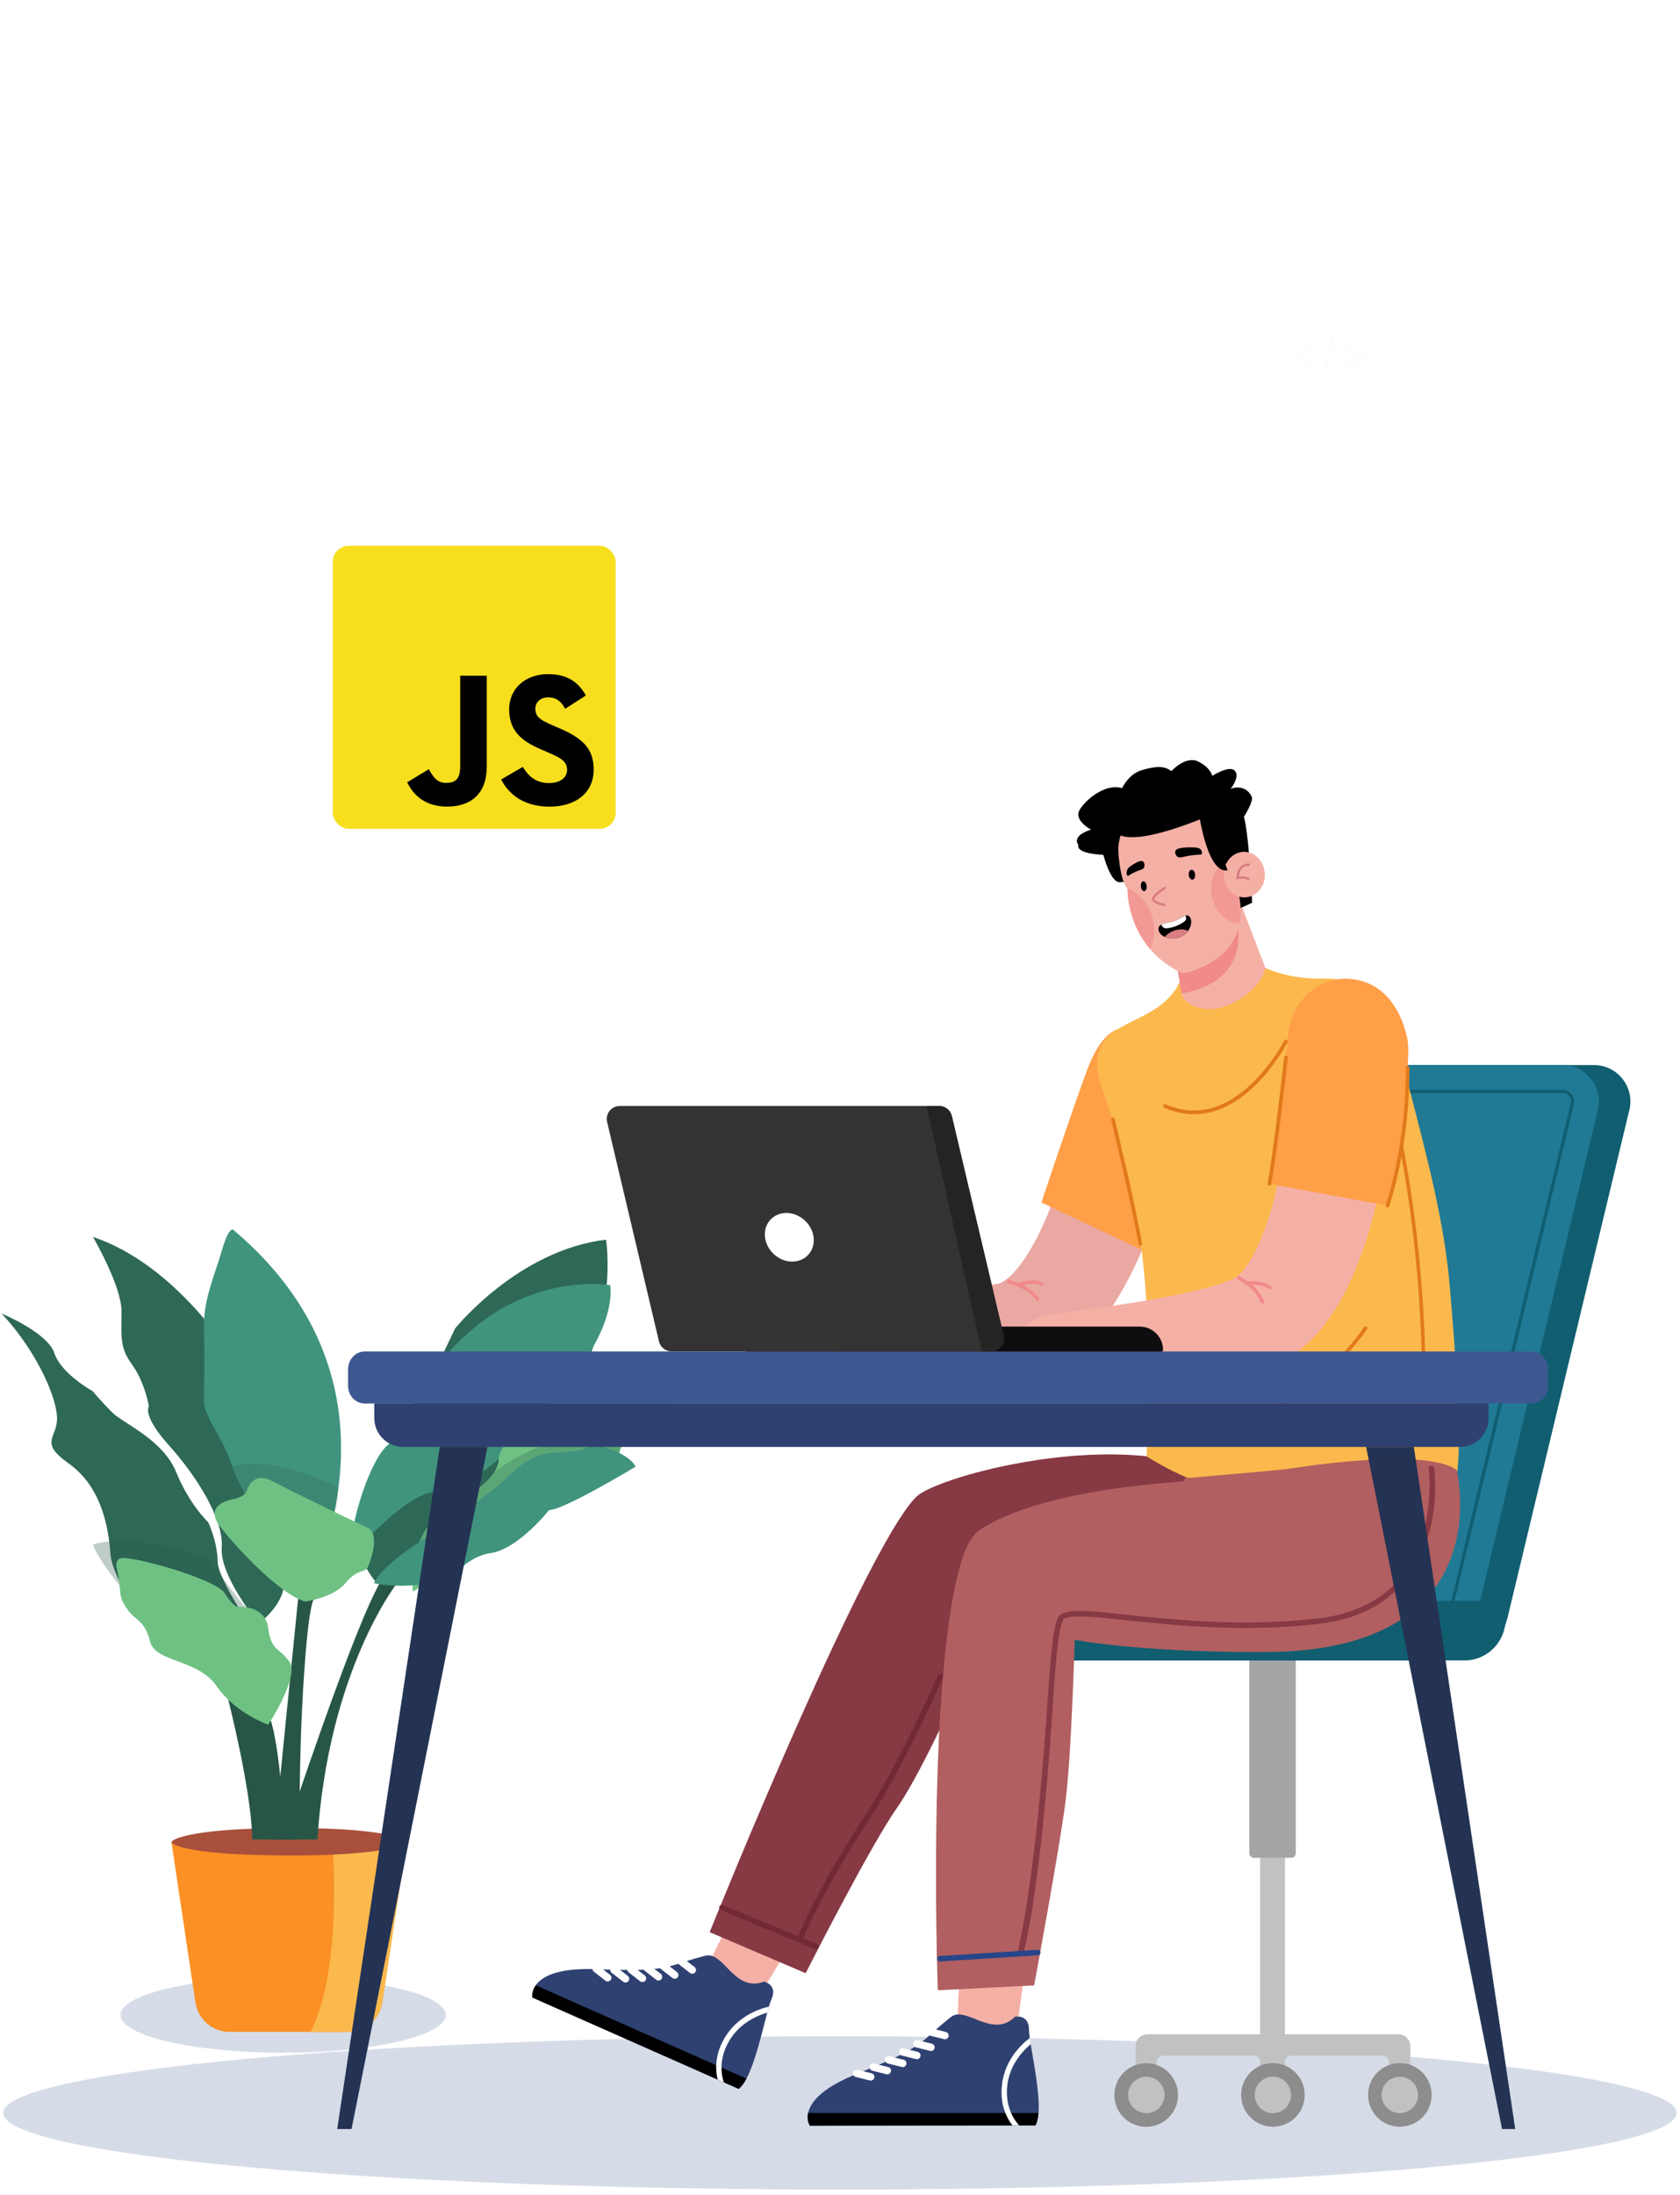
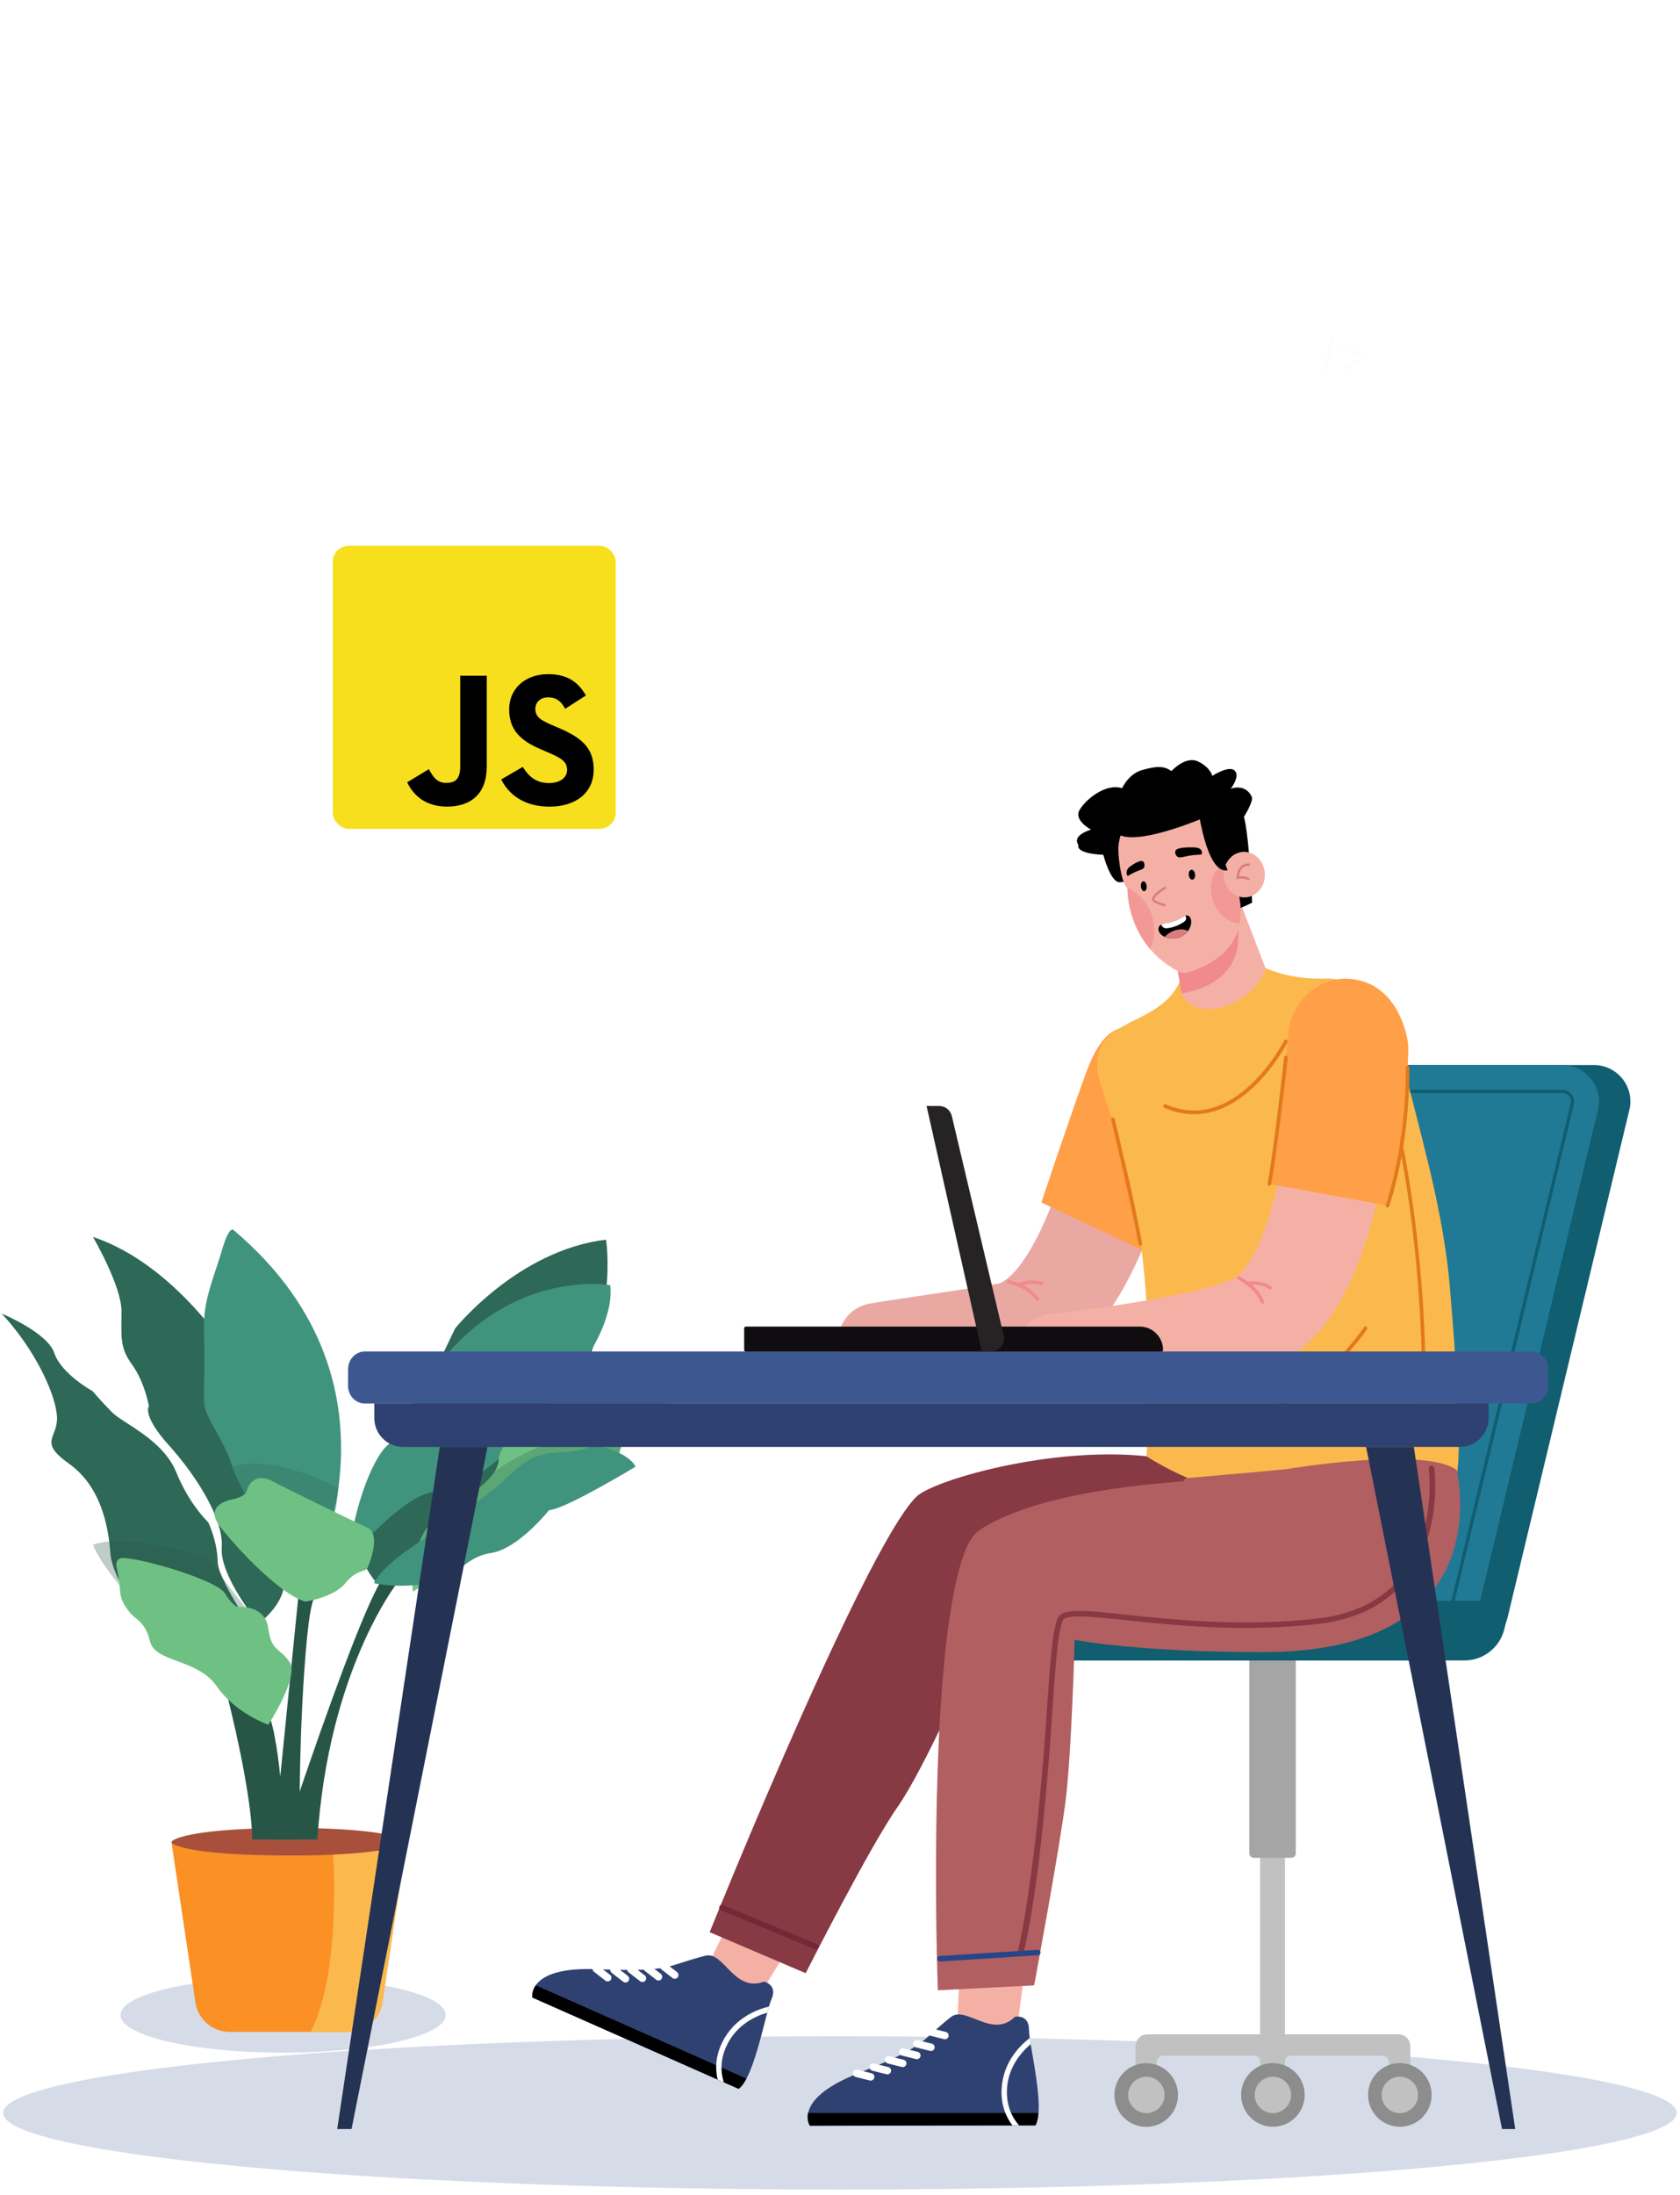
<svg xmlns="http://www.w3.org/2000/svg" id="Layer_1" data-name="Layer 1" viewBox="0 0 392 512">
  <defs>
    <filter id="drop-shadow-10" filterUnits="userSpaceOnUse">
      <feOffset dx="4" dy="4" />
      <feGaussianBlur result="blur" stdDeviation="5" />
      <feFlood flood-color="#121d32" flood-opacity=".59" />
      <feComposite in2="blur" operator="in" />
      <feComposite in="SourceGraphic" />
    </filter>
  </defs>
  <g style="opacity: .24;">
    <path d="M324.71,162.72c-.01-.12-.09-.22-.21-.24l-2-.5c-.31-.93-.77-1.79-1.35-2.58l.74-1.93c.04-.11.01-.24-.08-.31l-1.95-1.63c-.09-.08-.22-.09-.32-.03l-1.77,1.06c-.88-.44-1.81-.73-2.78-.87l-.84-1.88c-.05-.11-.16-.17-.28-.16l-2.53.23c-.12.01-.22.09-.24.21l-.5,2c-.93.31-1.79.77-2.58,1.35l-1.93-.74c-.11-.04-.24-.01-.31.08l-1.63,1.95c-.08.09-.09.22-.03.32l1.06,1.77c-.44.88-.73,1.81-.87,2.78l-.1.04-1.78.8c-.11.05-.18.16-.16.28l.22,2.53s0,0,0,.01c0,.06.03.11.07.15.04.04.08.07.14.08l2,.5c.31.92.76,1.78,1.33,2.56,0,0,.01.01.02.02l-.05.13-.69,1.8c-.04.11,0,.24.08.31l1.95,1.63c.09.08.22.09.32.03l1.77-1.06c.88.44,1.81.73,2.78.87l.84,1.88c.04.1.15.16.25.16h.03l.66-.06,1.87-.17c.12-.01.22-.09.25-.21l.5-2c.93-.31,1.79-.77,2.58-1.35l1.93.74c.11.04.24.01.31-.08l1.63-1.95c.08-.09.09-.22.03-.32l-1.06-1.77c.44-.88.73-1.81.87-2.78l1.88-.84c.11-.05.17-.16.16-.28l-.23-2.53ZM324.68,165.34l-1.99.89v.06c-.15.98-.45,1.93-.9,2.82l-.03.05,1.12,1.87s.01.06,0,.08l-1.63,1.95s-.05.03-.08.02l-2.03-.78-.05.03c-.8.6-1.68,1.06-2.62,1.37l-.05.02-.53,2.11s-.03.05-.06.05l-1.85.17-.68.06s-.06-.02-.07-.04l-.89-1.99h-.06c-.98-.15-1.93-.45-2.82-.9l-.05-.03-1.87,1.12s-.06.01-.08,0l-1.95-1.63s-.03-.05-.02-.08l.72-1.87.06-.15h0s-.03-.06-.03-.06c-.6-.8-1.06-1.68-1.37-2.62l-.02-.05-1.64-.41-.47-.12s-.03-.02-.04-.03c0,0-.01-.02-.01-.03l-.23-2.53s.02-.06.04-.07l1.99-.89v-.06s.01-.03.02-.04c.14-.97.44-1.9.88-2.78l.03-.05-1.12-1.87s-.01-.06,0-.08l1.63-1.95s.05-.03.08-.02l2.04.78.04-.03c.8-.6,1.68-1.06,2.63-1.37l.05-.02.53-2.11s.03-.05.06-.05l2.53-.23s.06.02.07.04l.89,1.99h.06c.98.15,1.93.45,2.82.9l.05.03,1.87-1.12s.06-.01.08,0l1.95,1.63s.03.05.02.08l-.78,2.03.03.05c.6.8,1.06,1.68,1.37,2.62l.02.05,2.11.53s.05.03.05.06l.22,2.53s-.02.06-.04.07Z" style="fill: #fff; stroke: #fff; stroke-miterlimit: 10; stroke-width: .5px;" />
    <path d="M315.88,164.18c-.21-.61-.65-1.11-1.24-1.39-.59-.28-1.24-.32-1.86-.11-.52.18-.94.52-1.22.95-.41.61-.54,1.4-.28,2.15.27.79.91,1.34,1.66,1.55.33.09.68.11,1.03.06.14-.02.27-.06.41-.11h0c.61-.21,1.11-.65,1.39-1.24.28-.59.32-1.25.11-1.86ZM314.27,166.95c-.1.03-.2.06-.3.08-1,.19-2.02-.37-2.36-1.36-.25-.72-.08-1.49.38-2.04.23-.28.54-.49.9-.62.4-.14.83-.15,1.23-.04.13.03.24.08.36.14.5.24.88.67,1.06,1.19.08.23.12.46.12.68,0,.86-.54,1.67-1.4,1.98Z" style="fill: #fff; stroke: #fff; stroke-miterlimit: 10; stroke-width: .5px;" />
    <path d="M319.68,166.64c-.68,2.47-2.83,4.39-5.54,4.63-.05,0-.11,0-.17.01-.14.01-.27.02-.4.02-.22,0-.45-.01-.67-.04-.01,0-.03,0-.04,0-.02,0-.05,0-.07,0,0,0-.02,0-.02,0-.08-.02-.14-.1-.12-.19,0,0,0-.02,0-.02.02-.08.1-.14.19-.13.37.05.75.06,1.13.03.04,0,.09,0,.14-.01,1.52-.14,2.85-.83,3.82-1.86.97-1.03,1.57-2.4,1.62-3.89,0-.24,0-.48-.02-.72-.29-3.28-3.19-5.71-6.47-5.42-1.59.14-3.02.89-4.05,2.11-.56.67-.96,1.44-1.18,2.26-.02.08-.04.15-.06.23-.14.61-.18,1.24-.13,1.88.05.6.2,1.19.43,1.75.02.05.04.1.07.15.17.38.37.74.62,1.08.03.04.04.1.03.15-.01.04-.03.07-.07.09-.08.06-.18.04-.24-.04-.29-.4-.53-.83-.72-1.28-.02-.05-.04-.1-.06-.15-.21-.55-.35-1.12-.4-1.71-.06-.65-.02-1.29.12-1.91.02-.11.05-.21.08-.32.24-.87.66-1.68,1.25-2.39,1.08-1.29,2.6-2.09,4.29-2.24,3.47-.31,6.54,2.26,6.84,5.73.07.77,0,1.51-.2,2.22Z" style="fill: #fff; stroke: #fff; stroke-miterlimit: 10; stroke-width: .5px;" />
  </g>
  <g style="opacity: .24;">
    <g>
      <g>
        <path d="M281.81,166.44h-35.02c-.28,0-.5-.22-.5-.5s.22-.5.5-.5h35.02c.28,0,.5.22.5.5s-.22.5-.5.5Z" style="fill: #fff; stroke-width: 0px;" />
        <path d="M281.81,169.96h-35.02c-.28,0-.5-.22-.5-.5s.22-.5.5-.5h35.02c.28,0,.5.22.5.5s-.22.5-.5.5Z" style="fill: #fff; stroke-width: 0px;" />
        <path d="M272.28,173.48h-25.48c-.28,0-.5-.22-.5-.5s.22-.5.5-.5h25.48c.28,0,.5.22.5.5s-.22.5-.5.5Z" style="fill: #fff; stroke-width: 0px;" />
      </g>
      <path d="M200.45,130h-35.19s-.08,0-.12.02c-.01,0-.02,0-.03,0-.05,0-.09.02-.12.05-.04.02-.08.05-.11.09-.03.03-.06.08-.08.12-.03.07-.04.14-.04.21v15.51c0,.07.01.14.04.21.06.13.18.23.31.26.05.02.1.03.15.03h35.19c.28,0,.5-.22.5-.5v-15.51c0-.28-.22-.5-.5-.5ZM165.76,145.51v-14.51h34.19v14.51h-34.19Z" style="fill: #fff; stroke-width: 0px;" />
      <g>
        <path d="M200.28,146.51c-.07,0-.14-.01-.2-.04l-35.02-15.52c-.25-.11-.37-.41-.25-.66.11-.25.41-.37.66-.25l35.02,15.52c.25.11.37.41.25.66-.08.19-.27.3-.46.3Z" style="fill: #fff; stroke-width: 0px;" />
        <path d="M165.26,146.51c-.19,0-.38-.11-.46-.3-.11-.25,0-.55.25-.66l35.02-15.52c.25-.11.55,0,.66.25.11.25,0,.55-.25.66l-35.02,15.52c-.07.03-.13.04-.2.04Z" style="fill: #fff; stroke-width: 0px;" />
      </g>
      <g>
        <path d="M200.23,154.96h-35.02c-.28,0-.5-.22-.5-.5s.22-.5.5-.5h35.02c.28,0,.5.22.5.5s-.22.5-.5.5Z" style="fill: #fff; stroke-width: 0px;" />
        <path d="M200.23,158.49h-35.02c-.28,0-.5-.22-.5-.5s.22-.5.5-.5h35.02c.28,0,.5.22.5.5s-.22.5-.5.5Z" style="fill: #fff; stroke-width: 0px;" />
        <path d="M200.23,162.01h-35.02c-.28,0-.5-.22-.5-.5s.22-.5.5-.5h35.02c.28,0,.5.22.5.5s-.22.5-.5.5Z" style="fill: #fff; stroke-width: 0px;" />
        <path d="M200.32,165.55h-35.02c-.28,0-.5-.22-.5-.5s.22-.5.5-.5h35.02c.28,0,.5.22.5.5s-.22.5-.5.5Z" style="fill: #fff; stroke-width: 0px;" />
        <path d="M190.7,169.08h-25.39c-.28,0-.5-.22-.5-.5s.22-.5.5-.5h25.39c.28,0,.5.22.5.5s-.22.5-.5.5Z" style="fill: #fff; stroke-width: 0px;" />
      </g>
      <path d="M239.4,130h-32.84s-.06,0-.09,0c-.05,0-.1.02-.15.06-.02,0-.04.03-.06.05t0,0s-.07.07-.09.11c-.02.03-.04.06-.04.09-.02.04-.03.09-.03.14v43.93c0,.15.06.29.19.38.03.02.06.04.1.05.02,0,.04.02.07.02.04.02.07.02.11.02h32.84c.26,0,.47-.21.47-.46v-43.94c0-.26-.21-.46-.47-.46ZM207.02,173.93v-43h31.91v43h-31.91Z" style="fill: #fff; stroke-width: 0px;" />
      <g>
        <path d="M239.24,174.86c-.14,0-.28-.06-.38-.19l-32.68-43.93c-.15-.21-.11-.5.1-.65.21-.15.5-.11.65.1l32.68,43.93c.15.21.11.5-.1.65-.08.06-.18.09-.28.09Z" style="fill: #fff; stroke-width: 0px;" />
        <path d="M206.56,174.86c-.1,0-.19-.03-.28-.09-.21-.15-.25-.45-.1-.65l32.68-43.93c.15-.21.45-.25.65-.1.21.15.25.45.1.65l-32.68,43.93c-.09.12-.23.19-.37.19Z" style="fill: #fff; stroke-width: 0px;" />
      </g>
      <path d="M281.9,144.78h-35.19c-.2,0-.38.11-.46.3-.03.06-.05.13-.05.2v15.52c0,.07.02.14.05.2.08.19.26.3.46.3h35.19c.28,0,.5-.23.5-.5v-15.52c0-.27-.22-.5-.5-.5ZM247.2,160.3v-14.52h34.2v14.52h-34.2Z" style="fill: #fff; stroke-width: 0px;" />
      <g>
        <path d="M281.72,161.3c-.07,0-.14-.01-.2-.04l-35.02-15.52c-.25-.11-.37-.41-.25-.66.11-.25.41-.37.66-.25l35.02,15.52c.25.11.37.41.25.66-.08.19-.27.3-.46.3Z" style="fill: #fff; stroke-width: 0px;" />
        <path d="M246.71,161.3c-.19,0-.37-.11-.46-.3-.11-.25,0-.55.25-.66l35.02-15.52c.25-.11.55,0,.66.25.11.25,0,.55-.25.66l-35.02,15.52c-.07.03-.13.04-.2.04Z" style="fill: #fff; stroke-width: 0px;" />
      </g>
      <path d="M293.79,118.06v.74h1v-.74h-1ZM293.79,111.09v.74h1v-.74h-1ZM293.79,104.11v.74h1v-.74h-1ZM293.79,132.7v44.39c0,3.5-2.84,6.34-6.34,6.34h-124.43c-3.5,0-6.34-2.84-6.34-6.34v-78.1c0-3.5,2.84-6.34,6.34-6.34h99.62v-1h-99.62c-4.05,0-7.34,3.29-7.34,7.34v78.1c0,4.05,3.29,7.34,7.34,7.34h124.43c4.05,0,7.34-3.29,7.34-7.34v-44.39h-1ZM293.79,99.46v.74h1v-.74h-1ZM293.79,101.79v.74h1v-.74h-1ZM293.79,108.76v.74h1v-.74h-1ZM293.79,115.74v.74h1v-.74h-1Z" style="fill: #fff; stroke-width: 0px;" />
      <path d="M283.8,108.76h-1.35c.25.22.47.47.66.74h1.2c-.15-.26-.31-.51-.51-.74ZM276.74,106.44l-.02.74h5.28c-.55-.34-1.16-.59-1.81-.74h-3.45ZM283.8,108.76h-1.35c.25.22.47.47.66.74h1.2c-.15-.26-.31-.51-.51-.74ZM276.74,106.44l-.02.74h5.28c-.55-.34-1.16-.59-1.81-.74h-3.45ZM282.35,118.06v.18c.08-.06.15-.11.23-.18h-.23ZM283.8,108.76h-1.35c.25.22.47.47.66.74h1.2c-.15-.26-.31-.51-.51-.74ZM276.74,106.44l-.02.74h5.28c-.55-.34-1.16-.59-1.81-.74h-3.45ZM170.92,106.26c-3.61,0-6.55,2.94-6.55,6.55s2.94,6.56,6.55,6.56h91.72v-1h-91.72c-3.06,0-5.55-2.5-5.55-5.56s2.49-5.55,5.55-5.55h91.72v-1h-91.72ZM284.98,111.09h-1.04c.09.24.15.49.19.74h1.01c-.03-.25-.09-.5-.16-.74ZM283.38,115.74c-.16.26-.34.51-.56.74h1.28c.12-.18.23-.36.33-.54v-.02s0-.18,0-.18h-1.06ZM283.8,108.76h-1.35c.25.22.47.47.66.74h1.2c-.15-.26-.31-.51-.51-.74ZM276.74,106.44l-.02.74h5.28c-.55-.34-1.16-.59-1.81-.74h-3.45Z" style="fill: #fff; stroke-width: 0px;" />
    </g>
    <g>
      <polygon points="274.19 125.77 268.08 125.77 268.1 125.03 274.21 125.03 274.19 125.77" style="fill: #fff; stroke-width: 0px;" />
      <g>
        <polygon points="298.56 88.47 268.32 88.47 268.33 87.74 298.58 87.74 298.56 88.47" style="fill: #fff; stroke-width: 0px;" />
        <polygon points="286.19 90.65 268.85 90.65 268.87 89.91 286.21 89.91 286.19 90.65" style="fill: #fff; stroke-width: 0px;" />
        <g>
          <polygon points="272.74 95.55 268.47 95.55 268.49 94.82 272.76 94.82 272.74 95.55" style="fill: #fff; stroke-width: 0px;" />
          <polygon points="285.6 95.55 274.38 95.55 274.4 94.82 285.62 94.82 285.6 95.55" style="fill: #fff; stroke-width: 0px;" />
        </g>
        <g>
          <polygon points="277.33 97.88 272.89 97.88 272.91 97.14 277.35 97.14 277.33 97.88" style="fill: #fff; stroke-width: 0px;" />
          <polygon points="282.57 97.88 278.26 97.88 278.27 97.14 282.59 97.14 282.57 97.88" style="fill: #fff; stroke-width: 0px;" />
          <polygon points="292.58 97.88 284.87 97.88 284.89 97.14 292.6 97.14 292.58 97.88" style="fill: #fff; stroke-width: 0px;" />
        </g>
        <g>
          <polygon points="280.67 100.2 276.9 100.2 276.92 99.47 280.69 99.47 280.67 100.2" style="fill: #fff; stroke-width: 0px;" />
          <polygon points="285.11 100.2 281.59 100.2 281.61 99.47 285.13 99.47 285.11 100.2" style="fill: #fff; stroke-width: 0px;" />
          <polygon points="297.61 99.46 297.59 100.2 286.49 100.2 286.5 99.46 297.61 99.46" style="fill: #fff; stroke-width: 0px;" />
          <polygon points="317.91 100.2 300.95 100.2 300.97 99.47 317.93 99.47 317.91 100.2" style="fill: #fff; stroke-width: 0px;" />
        </g>
        <g>
          <polygon points="279.71 102.53 276.84 102.53 276.86 101.79 279.73 101.79 279.71 102.53" style="fill: #fff; stroke-width: 0px;" />
          <polygon points="285.8 102.53 281.49 102.53 281.51 101.79 285.82 101.79 285.8 102.53" style="fill: #fff; stroke-width: 0px;" />
          <polygon points="302.32 101.79 302.3 102.53 286.59 102.53 286.61 101.79 302.32 101.79" style="fill: #fff; stroke-width: 0px;" />
        </g>
        <polygon points="303.85 104.11 303.84 104.85 283.02 104.85 283.04 104.11 303.85 104.11" style="fill: #fff; stroke-width: 0px;" />
        <polygon points="282.98 106.44 282.96 107.18 276.72 107.18 276.74 106.44 282.98 106.44" style="fill: #fff; stroke-width: 0px;" />
        <g>
          <polygon points="279.26 109.5 276.66 109.5 276.68 108.76 279.28 108.76 279.26 109.5" style="fill: #fff; stroke-width: 0px;" />
          <polygon points="285.6 108.76 285.58 109.5 281.52 109.5 281.54 108.76 285.6 108.76" style="fill: #fff; stroke-width: 0px;" />
          <polygon points="306.5 108.76 306.48 109.5 288.3 109.5 288.32 108.76 306.5 108.76" style="fill: #fff; stroke-width: 0px;" />
        </g>
        <polygon points="305.02 111.09 305 111.83 281.67 111.83 281.69 111.09 305.02 111.09" style="fill: #fff; stroke-width: 0px;" />
        <polygon points="282.07 114.15 276.54 114.15 276.56 113.41 282.09 113.41 282.07 114.15" style="fill: #fff; stroke-width: 0px;" />
        <g>
          <polygon points="280.8 116.48 276.49 116.48 276.5 115.74 280.82 115.74 280.8 116.48" style="fill: #fff; stroke-width: 0px;" />
          <polygon points="284.44 115.74 284.44 115.92 284.43 115.94 284.42 116.48 282.01 116.48 282.03 115.74 284.44 115.74" style="fill: #fff; stroke-width: 0px;" />
          <polygon points="298.11 115.74 298.09 116.48 286.83 116.48 286.85 115.74 298.11 115.74" style="fill: #fff; stroke-width: 0px;" />
        </g>
        <g>
          <polygon points="288.8 118.06 288.78 118.8 282.33 118.8 282.35 118.24 282.35 118.06 288.8 118.06" style="fill: #fff; stroke-width: 0px;" />
          <polygon points="317.2 118.06 317.18 118.8 291.42 118.8 291.44 118.06 317.2 118.06" style="fill: #fff; stroke-width: 0px;" />
        </g>
        <g>
          <polygon points="278.08 121.13 268.28 121.13 268.3 120.39 278.1 120.39 278.08 121.13" style="fill: #fff; stroke-width: 0px;" />
          <polygon points="291.11 121.13 282.27 121.13 282.29 120.39 291.13 120.39 291.11 121.13" style="fill: #fff; stroke-width: 0px;" />
        </g>
        <polygon points="283.04 123.45 276.31 123.45 276.33 122.71 283.06 122.71 283.04 123.45" style="fill: #fff; stroke-width: 0px;" />
        <polygon points="278.59 125.78 272.86 125.78 272.87 125.04 278.61 125.04 278.59 125.78" style="fill: #fff; stroke-width: 0px;" />
      </g>
      <g>
-         <path d="M307.61,85.69l-4.97-2.34v-.02s4.36-2.34,4.36-2.34l-.11-.83-5.17,2.86.08.64,5.91,2.86-.1-.83Z" style="fill: #eef5fb; stroke-width: 0px;" />
        <path d="M310.76,78.34l-2.21,8.65h.8l2.23-8.65h-.82Z" style="fill: #eef5fb; stroke-width: 0px;" />
        <path d="M318.47,83.01l-5.9-2.85.1.83,5.01,2.34v.02l-4.4,2.34.11.83,5.17-2.85-.09-.66Z" style="fill: #eef5fb; stroke-width: 0px;" />
      </g>
      <path d="M261.64,92.65v14.61h1v-14.61h-1ZM261.64,92.65v14.61h1v-14.61h-1ZM261.64,92.65v25.72h1v-25.72h-1ZM261.64,92.65v25.72h1v-25.72h-1ZM321.81,72.03h-55.04c-2.83,0-5.13,2.31-5.13,5.14v51.4c0,2.83,2.3,5.13,5.13,5.13h55.04c2.83,0,5.13-2.3,5.13-5.13v-51.4c0-2.83-2.3-5.14-5.13-5.14ZM325.94,128.57c0,2.28-1.85,4.13-4.13,4.13h-55.04c-2.28,0-4.13-1.85-4.13-4.13v-51.4c0-2.28,1.85-4.14,4.13-4.14h55.04c2.28,0,4.13,1.86,4.13,4.14v51.4ZM261.64,92.65v25.72h1v-25.72h-1ZM261.64,92.65v14.61h1v-14.61h-1ZM261.64,92.65v14.61h1v-14.61h-1ZM261.64,92.65v14.61h1v-14.61h-1Z" style="fill: #fff; stroke-width: 0px;" />
    </g>
  </g>
  <g style="opacity: .31;">
    <ellipse cx="195.99" cy="492.81" rx="195.25" ry="17.88" style="fill: #7a8db0; stroke-width: 0px;" />
  </g>
  <g style="opacity: .31;">
    <ellipse cx="66.06" cy="469.97" rx="37.94" ry="8.79" style="fill: #7a8db0; stroke-width: 0px;" />
  </g>
  <g>
    <g>
      <path d="M94.81,429.68l-5.59,37.37c-.59,3.94-3.97,6.86-7.96,6.86h-27.7c-3.99,0-7.37-2.92-7.96-6.86l-5.59-37.37h54.79Z" style="fill: #fb9024; stroke-width: 0px;" />
      <path d="M94.81,429.68l-5.59,37.37c-.59,3.94-3.97,6.86-7.96,6.86h-8.79c7.52-14.47,5.14-43.67,5.14-43.67,0,0-.03-.19,0-.55h17.21Z" style="fill: #fbb94d; stroke-width: 0px;" />
      <path d="M94.81,429.68c0,.62-5.24,2.87-24.3,3.09h-.11c-.26,0-.53,0-.8,0h-.02c-.56,0-1.12,0-1.7,0h-.93c-.87,0-1.72,0-2.54-.02-.32,0-.63,0-.93-.02-19.33-.26-23.46-2.47-23.46-3.08s4.21-2.95,23.33-3.25c.3,0,.61,0,.93-.02.86,0,1.76-.02,2.68-.02h.93c.58,0,1.14,0,1.7,0h.08c.27,0,.53,0,.79,0h.06c19.87.23,24.3,2.64,24.3,3.26Z" style="fill: #a8503b; stroke-width: 0px;" />
    </g>
    <g>
      <path d="M64.98,429.04h-6.12c-.16-11.37-5.6-32.6-5.6-32.6l6.02-1.47c.32.25.7,1.49,1.13,3.38,1.32,5.9,2.98,18.1,3.99,25.98.24,1.85.44,3.46.59,4.7Z" style="fill: #275647; stroke-width: 0px;" />
      <path d="M.39,306.37s10.7,4.41,12.29,9.23c1.59,4.82,8.93,8.87,8.93,8.87,0,0,2.03,2.41,4.55,4.95,2.52,2.54,11.85,6.31,14.95,13.94,3.1,7.63,7.47,11.68,7.47,11.68,0,0,2.13,4.32,2.22,9.3.1,4.97,12.78,22.5,12.78,22.5l-28.81-7.45s-8.54-10.61-9.01-17.05c-.47-6.44-2.21-15.65-9.69-20.98-7.48-5.32-2.25-5.89-2.8-11.37-.55-5.48-5.4-15.59-12.87-23.6Z" style="fill: #2e6857; stroke-width: 0px;" />
      <g style="opacity: .3;">
        <path d="M60.37,378.68s-6.86-8.01-11.37-14.96c0,0-18.13-6.53-27.29-3.46,0,0,.7,3.35,9.36,13.3l29.31,5.13Z" style="fill: #275647; stroke-width: 0px;" />
      </g>
      <path d="M21.7,288.51s6.65,11.4,6.65,17.31-.49,8.4,2.46,12.45c2.96,4.05,3.94,9.71,3.94,9.71,0,0-1.72,2.04,4.68,9.14,6.4,7.11,12.81,17.21,12.31,23.86-.49,6.65,8.62,17.69,8.62,17.69,0,0,5.91-4.34,5.91-9.41s-11.82-52.45-11.82-52.45c0,0-13.05-21.73-32.75-28.31Z" style="fill: #2e6857; stroke-width: 0px;" />
      <path d="M87.91,369.24s-4.91-5.44-3.89-10.41c1.02-4.97,22.17-48.98,22.17-48.98,0,0,14.59-18.25,35.22-20.72,0,0,3.3,20.47-10.11,38.12-13.4,17.65-43.39,41.99-43.39,41.99h0Z" style="fill: #2e6857; stroke-width: 0px;" />
      <path d="M81.55,363.53s12.07-14.61,19.7-15.6c7.63-.99,13.55-5.91,18.47-10.84,4.93-4.93,6.65-3.45,8.13-5.66,1.48-2.22,5.91-10.87,8.87-14.79,2.96-3.93,6.4-11.36,5.66-16.88,0,0-29.31-5.27-47.04,29.7,0,0-.99,4.19-4.93,7.63-3.94,3.45-8.62,17.15-8.87,26.43Z" style="fill: #40947e; stroke-width: 0px;" />
      <path d="M71.45,371.21s26.84-47.4-16.99-84.35c0,0-.99-1.14-2.71,4.85-1.72,5.99-4.4,11.46-4.17,18.58.23,7.11.02,12.04,0,16.23-.02,4.19,4.52,8.64,6.63,15.57,2.11,6.93,17.24,29.13,17.24,29.13Z" style="fill: #40947e; stroke-width: 0px;" />
      <g style="opacity: .3;">
        <path d="M71.45,371.21s6.92-12.85,7.51-24.19c0,0-15.1-8.11-24.75-4.94,0,0,1.27,5.87,17.24,29.13Z" style="fill: #2e6857; stroke-width: 0px;" />
      </g>
      <path d="M69.73,371.21l3.64,1.52c-.56.63-1.49,4.02-2.41,17.57-.69,10.11-.95,19.95-1.03,27.57-.05,4.74-.03,8.62,0,11.18h-6.01l.47-4.7,1-9.96,4.34-43.17Z" style="fill: #275647; stroke-width: 0px;" />
      <path d="M73.92,372.95l-.54-.23c.34-.38.54.23.54.23Z" style="fill: #959595; stroke-width: 0px;" />
      <path d="M71.21,373.55s6.65-.93,9.36-4.28c2.71-3.35,4.68-2.53,5.17-3.56.49-1.02,3.2-7.92,0-9.4-3.2-1.48-17.49-8.37-22.16-10.84-4.68-2.46-5.91,1.97-5.91,1.97,0,0,0,1.58-3.45,2.27-3.45.69-5.42,2.66-3.2,5.86,2.22,3.2,13.55,16.01,20.19,17.98Z" style="fill: #6fc183; stroke-width: 0px;" />
      <path d="M92.63,369.27s-16.03,20.38-18.57,59.77h-7.9c.02-.06.04-.13.06-.19h0c.81-2.45,2.11-6.33,3.7-10.98,5.64-16.55,14.95-42.88,19.26-49.6l3.45,1Z" style="fill: #275647; stroke-width: 0px;" />
      <path d="M62.85,429.04c-.29-14.31-5.33-29.94-5.33-29.94l2.88-.75,1.5-.39c1.8,3.36,2.86,9.95,3.49,16.41.55,5.67.76,11.24.84,14.47h0c0,.07,0,.13,0,.19h-3.38Z" style="fill: #275647; stroke-width: 0px;" />
      <path d="M96.33,371.21s-1.23-12.65,6.16-17.71c7.39-5.07,13.74-8.59,13.89-13.23.15-4.64,12.46-13.75,12.46-13.75,0,0,5.42-1.21,8.13-4.3,2.71-3.09,4.19-2.63,9.11-3.35,4.93-.72,13.05-4.39,18.22-3.29,0,0-.99,7.28-11.57,13.42-10.59,6.14-6.16,11.12-11.33,14.3-5.17,3.17-45.07,27.92-45.07,27.92Z" style="fill: #6fc183; stroke-width: 0px;" />
      <path d="M87.28,369.27s.92-3.1,9.3-8.77c8.37-5.66,17.49-12.07,20.19-14.53,2.71-2.46,6.16-6.65,12.07-7.14,5.91-.49,7.14-.49,8.62-1.48,1.48-.99,9.36,1.58,10.84,4.73,0,0-16.5,9.99-20.19,10.14,0,0-7.14,9.02-13.55,10-6.4.99-7.39,5.72-14.53,7.04-7.14,1.33-12.75,0-12.75,0Z" style="fill: #40947e; stroke-width: 0px;" />
      <g style="opacity: .3;">
        <path d="M144.49,338.88c-2.78-1.4-6.13-2.14-7.04-1.54-1.48.99-2.71.99-8.62,1.48-5.91.49-9.36,4.68-12.07,7.14-2.57,2.34-10.9,8.22-18.89,13.65,0,0,.61-2.25,3.12-4.89,1.03-1.08,2.8-2.12,4.54-3.29.49-.33,7.77-4.96,9.83-8.15,0,0,13.03-10.47,31.79-9.85,0,0-2.51,2.93-2.67,5.45Z" style="fill: #2e6857; stroke-width: 0px;" />
      </g>
      <path d="M61.9,397.96l-4.38,1.14s1.66,5.9,1.75,6.26c0,0,2.87-.99,4.71-.85,0,0-1.1-5.11-2.08-6.55Z" style="fill: #275647; stroke-width: 0px;" />
      <path d="M62.59,402.28s7.39-11.29,4.93-14.72c-2.46-3.43-4.19-2.37-4.93-7.82-.74-5.45-6.9-4.96-6.9-4.96,0,0-.99.36-3.2-3.14-2.22-3.51-23.15-9.26-24.63-8.11-1.48,1.15-.25,2.43,0,5.73.25,3.3.25,3.79,1.97,6.25,1.72,2.46,3.94,2.31,5.17,7.31,1.23,5,11.08,4.02,15.52,10.42,4.43,6.4,12.07,9.03,12.07,9.03Z" style="fill: #6fc183; stroke-width: 0px;" />
    </g>
  </g>
  <g>
    <g>
      <g>
        <path d="M329.08,477.28v6.88h-4.98v-3.11c0-.88-.71-1.59-1.59-1.59h-21.35c-.74,0-1.33.6-1.33,1.33v3.36h-5.8v-3.36c0-.74-.6-1.33-1.33-1.33h-21.19c-.88,0-1.59.71-1.59,1.59v3.11h-4.98v-6.88c0-1.55,1.25-2.8,2.8-2.8h26.29v-98.51h5.8v98.51h26.46c1.55,0,2.8,1.25,2.8,2.8Z" style="fill: #c1c1c1; stroke-width: 0px;" />
        <path d="M301.29,433.3h-8.73c-.58,0-1.05-.47-1.05-1.05v-54.46h10.84v54.46c0,.58-.47,1.05-1.05,1.05Z" style="fill: #a5a5a5; stroke-width: 0px;" />
        <g>
          <circle cx="267.49" cy="488.61" r="7.42" transform="translate(-28.14 16.49) rotate(-3.35)" style="fill: #8d8d8d; stroke-width: 0px;" />
          <path d="M267.49,492.86c-2.34,0-4.25-1.91-4.25-4.25s1.91-4.25,4.25-4.25,4.25,1.91,4.25,4.25-1.91,4.25-4.25,4.25Z" style="fill: #c1c1c1; stroke-width: 0px;" />
        </g>
        <g>
          <path d="M304.43,488.61c0,4.1-3.32,7.42-7.42,7.42s-7.42-3.32-7.42-7.42,3.32-7.42,7.42-7.42,7.42,3.32,7.42,7.42Z" style="fill: #8d8d8d; stroke-width: 0px;" />
          <path d="M297.01,492.86c-2.34,0-4.25-1.91-4.25-4.25s1.91-4.25,4.25-4.25,4.25,1.91,4.25,4.25-1.91,4.25-4.25,4.25Z" style="fill: #c1c1c1; stroke-width: 0px;" />
        </g>
        <g>
          <path d="M334.05,488.61c0,4.1-3.32,7.42-7.42,7.42s-7.42-3.32-7.42-7.42,3.32-7.42,7.42-7.42,7.42,3.32,7.42,7.42Z" style="fill: #8d8d8d; stroke-width: 0px;" />
          <path d="M326.63,492.86c-2.34,0-4.25-1.91-4.25-4.25s1.91-4.25,4.25-4.25,4.25,1.91,4.25,4.25-1.91,4.25-4.25,4.25Z" style="fill: #c1c1c1; stroke-width: 0px;" />
        </g>
      </g>
      <g>
        <path d="M380.18,258.89l-28.41,118.37c-.92,3.82-4.33,6.51-8.26,6.51h-66.69c-5.51,0-9.56-5.17-8.25-10.52l29.06-118.37c.93-3.8,4.34-6.47,8.25-6.47h66.05c5.49,0,9.54,5.14,8.26,10.48Z" style="fill: #105e70; stroke-width: 0px;" />
        <path d="M372.84,258.89l-28.41,118.37c-.92,3.82-4.33,6.51-8.26,6.51h-66.69c-5.51,0-9.56-5.17-8.25-10.52l29.06-118.37c.93-3.8,4.34-6.47,8.25-6.47h66.05c5.49,0,9.54,5.14,8.26,10.48Z" style="fill: #207a96; stroke-width: 0px;" />
        <path d="M338.82,375.91l28.41-118.37c.27-1.12-.2-1.94-.51-2.32-.31-.39-.99-1.04-2.14-1.04h-66.05c-1.26,0-2.35.85-2.65,2.08l-29.06,118.37c-.27,1.12.2,1.94.5,2.33.31.39.99,1.04,2.14,1.04h66.69c1.26,0,2.35-.86,2.65-2.09ZM364.58,254.94c.83,0,1.32.47,1.54.75.22.28.56.87.37,1.67l-28.41,118.37c-.21.89-1,1.5-1.91,1.5h-66.69c-.83,0-1.32-.47-1.54-.75-.22-.28-.56-.87-.36-1.68l29.06-118.37c.22-.88,1-1.49,1.91-1.49h66.05Z" style="fill: #105e70; stroke-width: 0px;" />
      </g>
      <path d="M229.68,387.28h112.01c4.46,0,8.34-3.08,9.35-7.42l1.5-6.45h-119.63l-3.23,13.87Z" style="fill: #105e70; stroke-width: 0px;" />
      <path d="M231.22,387.28h103.27c4.46,0,8.34-3.08,9.35-7.42l1.5-6.45h-114.12c-3.23,0-6.02,2.22-6.76,5.36h0c-1.01,4.35,2.29,8.51,6.76,8.51Z" style="fill: #105e70; stroke-width: 0px;" />
    </g>
    <g>
      <g>
        <path d="M254,249.91l-.26,1.31-.29,1.42-.62,2.88c-.43,1.93-.89,3.86-1.36,5.78-.47,1.92-.99,3.83-1.51,5.72-.52,1.89-1.08,3.77-1.67,5.62-.59,1.85-1.2,3.68-1.84,5.48-.65,1.8-1.33,3.56-2.05,5.26-.73,1.71-1.48,3.37-2.28,4.94-.8,1.57-1.63,3.07-2.5,4.43-.87,1.36-1.77,2.58-2.65,3.59-.87,1.01-1.73,1.76-2.41,2.24-.34.24-.64.41-.88.53-.25.12-.45.19-.63.24-.02,0-.05.01-.07.02l-.36.06-.74.13-1.48.25-2.98.48-3,.47-3.02.46c-2.02.3-4.04.62-6.07.91l-3.05.46c-1.02.14-2.04.3-3.05.46l-1.53.23-1.53.24c-.51.08-1.01.15-1.52.24-.5.08-1.02.16-1.48.25l-.42.08c-4.77.9-7.92,5.49-7.02,10.27.74,3.94,4.01,6.77,7.81,7.13l1.67.16c.54.05,1.09.09,1.63.13,1.08.09,2.16.15,3.25.21l1.62.09,1.62.06c1.08.03,2.16.07,3.24.09,1.08.01,2.16.03,3.25.03,1.08,0,2.17,0,3.26-.01,2.17-.03,4.35-.1,6.53-.19,1.09-.06,2.19-.11,3.28-.18l1.65-.12.83-.06.42-.03.71-.09c1.89-.27,3.73-.76,5.44-1.4,1.71-.65,3.29-1.44,4.73-2.32,1.44-.88,2.74-1.83,3.93-2.83,1.19-.99,2.26-2.02,3.25-3.06.99-1.04,1.89-2.1,2.74-3.16.84-1.06,1.62-2.13,2.35-3.2,1.46-2.14,2.74-4.28,3.89-6.43,1.15-2.15,2.2-4.29,3.14-6.44.95-2.15,1.82-4.3,2.63-6.44.81-2.15,1.56-4.29,2.25-6.45.69-2.15,1.33-4.3,1.94-6.46.6-2.15,1.15-4.32,1.67-6.48.52-2.16,1-4.33,1.44-6.52.22-1.09.43-2.19.63-3.3l.29-1.67.14-.85.14-.94c.98-6.37-3.4-12.33-9.77-13.31-6.2-.95-12.01,3.16-13.22,9.26l-.07.35Z" style="fill: #eaa8a2; stroke-width: 0px;" />
        <g>
          <path d="M235.48,298.53c2.76.78,5.29,1.92,6.98,4.33.31.44-.42.84-.72.41-1.55-2.22-3.96-3.23-6.49-3.94-.51-.14-.28-.94.23-.79h0Z" style="fill: #f18a8b; stroke-width: 0px;" />
          <path d="M242.82,299.77c-1.49-.66-3.56-.26-5.03.29-.5.19-.69-.62-.2-.8,1.71-.63,3.94-.95,5.65-.19.49.21.06.92-.43.71h0Z" style="fill: #f18a8b; stroke-width: 0px;" />
        </g>
        <path d="M280.12,257.83c-1.58,5.47-8.14,24.22-13.91,33.6l-23.22-10.97s5.54-16.69,10.07-29.29c1.47-4.1,3.79-9.8,7.92-11.21,2.77-.95,8.01-3.08,11.71-1.31,7.29,3.47,8.08,11.52,8,15.49-.03,1.25-.22,2.5-.57,3.7Z" style="fill: #ff9f48; stroke-width: 0px;" />
      </g>
      <g>
        <g>
          <polygon points="183.93 454.41 177.25 465.32 164.52 459.69 170.3 447.96 183.93 454.41" style="fill: #f5b0a6; stroke-width: 0px;" />
          <g>
            <path d="M124.21,465.89l48.14,21.31c.65-.49,1.25-1.33,1.82-2.39,2.1-3.94,3.68-11.01,4.86-15.39.13-.51.27-.99.39-1.42.21-.72.41-1.32.6-1.74,1.48-3.34-1.73-4.08-1.73-4.08-6.99,2.62-9.33-6.99-13.59-6.06,0,0-1.83.38-7.17,2.13-5.34,1.75-12.85,1.14-19.41,1.01-8.47-.18-11.81,1.91-13.12,3.79-1.03,1.49-.79,2.85-.79,2.85Z" style="fill: #2f4171; stroke-width: 0px;" />
            <path d="M124.21,465.89l48.14,21.31c.65-.49,1.25-1.33,1.82-2.39l-49.17-21.77c-1.03,1.49-.79,2.85-.79,2.85Z" style="stroke-width: 0px;" />
            <path d="M167.45,485.03l1.43.63c-.71-2.26-.93-5.36.82-8.85,2.34-4.65,6.61-6.6,9.33-7.39.13-.51.27-.99.39-1.42-2.86.69-8.05,2.67-10.85,8.24-1.68,3.34-1.69,6.39-1.13,8.79Z" style="fill: #fff; stroke-width: 0px;" />
            <path d="M157.09,461.45c.36.16.79.06,1.04-.26.29-.38.23-.92-.15-1.22l-2.68-2.08c-.38-.29-.92-.23-1.22.15-.29.38-.23.92.15,1.22l2.68,2.08c.06.04.12.08.18.11Z" style="fill: #fff; stroke-width: 0px;" />
-             <path d="M161.18,460.27c.36.16.79.06,1.04-.26.29-.38.23-.92-.15-1.22l-2.68-2.08c-.38-.29-.92-.23-1.22.15-.29.38-.23.92.15,1.22l2.68,2.08c.06.04.12.08.18.11Z" style="fill: #fff; stroke-width: 0px;" />
            <path d="M153.3,461.86c.36.16.79.06,1.04-.26.29-.38.23-.92-.15-1.22l-2.68-2.08c-.38-.29-.92-.23-1.22.15-.29.38-.23.92.15,1.22l2.68,2.08c.06.04.12.08.18.11Z" style="fill: #fff; stroke-width: 0px;" />
            <path d="M149.55,462.21c.36.16.79.06,1.04-.26.29-.38.23-.92-.15-1.22l-2.68-2.08c-.38-.29-.92-.23-1.22.15-.29.38-.23.92.15,1.22l2.68,2.08c.06.04.12.08.18.11Z" style="fill: #fff; stroke-width: 0px;" />
            <path d="M145.59,462.32c.36.16.79.06,1.04-.26.29-.38.23-.92-.15-1.22l-2.68-2.08c-.38-.29-.92-.23-1.22.15-.29.38-.23.92.15,1.22l2.68,2.08c.06.04.12.08.18.11Z" style="fill: #fff; stroke-width: 0px;" />
            <path d="M141.44,462.07c.36.16.79.06,1.04-.26.29-.38.23-.92-.15-1.22l-2.68-2.08c-.38-.29-.92-.23-1.22.15-.29.38-.23.92.15,1.22l2.68,2.08c.06.04.12.08.18.11Z" style="fill: #fff; stroke-width: 0px;" />
          </g>
        </g>
        <path d="M274.66,371.75c-30.77,5.03-47.93,15.38-47.93,15.38,0,0-10.91,25.21-17.39,34.46-6.48,9.25-21.35,38.63-21.35,38.63l-22.4-9.57s2.31-5.73,5.95-14.49c.1-.22.19-.44.28-.67,1.01-2.43,2.12-5.08,3.31-7.9.11-.26.22-.52.33-.78,2.2-5.2,4.65-10.93,7.24-16.86.17-.39.34-.78.51-1.17,2.24-5.13,4.57-10.38,6.92-15.56.12-.26.24-.53.36-.79,1.35-2.98,2.71-5.92,4.06-8.8.11-.24.22-.47.33-.71,1.75-3.71,3.48-7.3,5.15-10.67.14-.28.28-.55.41-.82,2.72-5.45,5.3-10.3,7.6-14.17.14-.24.28-.48.42-.71,1.83-3.03,3.47-5.41,4.84-6.92.18-.2.35-.38.52-.54.06-.06.12-.11.19-.17,2.81-2.43,14.29-6.33,27.9-8.37.44-.07.87-.13,1.31-.19h0c11.15-1.55,23.55-1.81,33.72,1.04,2.68,5.16,6.09,18.24-2.29,30.34Z" style="fill: #873944; stroke-width: 0px;" />
        <path d="M190.38,454.68c-.08,0-.17-.02-.25-.05l-21.92-9.11c-.33-.14-.48-.51-.35-.84.14-.33.51-.48.84-.35l21.92,9.11c.33.14.48.51.35.84-.1.25-.34.4-.6.4Z" style="fill: #722935; stroke-width: 0px;" />
-         <path d="M186.69,452.84c-.08,0-.16-.01-.24-.05-.33-.13-.49-.51-.36-.84.04-.11,4.63-11.56,15.33-27.79,10.63-16.12,21.74-43.38,21.85-43.65.13-.33.51-.49.84-.35.33.13.49.51.35.84-.11.27-11.27,27.65-21.97,43.88-10.62,16.12-15.16,27.44-15.21,27.56-.1.25-.34.41-.6.41Z" style="fill: #722935; stroke-width: 0px;" />
      </g>
      <g>
        <polygon points="239.52 456.53 237.23 473.75 223.31 473.75 223.97 457.71 239.52 456.53" style="fill: #f5b0a6; stroke-width: 0px;" />
        <g>
          <path d="M189,495.84l52.65-.2c.39-.71.6-1.72.68-2.93.31-4.45-1.13-11.56-1.85-16.04-.09-.52-.16-1.01-.22-1.45-.1-.75-.16-1.37-.16-1.83-.01-3.66-3.25-3.02-3.25-3.02-5.31,5.24-11.37-2.57-14.88.01,0,0-1.51,1.09-5.68,4.87-4.16,3.78-11.26,6.28-17.31,8.84-7.8,3.29-10,6.57-10.43,8.81-.33,1.78.44,2.92.44,2.92Z" style="fill: #2f4171; stroke-width: 0px;" />
          <path d="M188.95,495.74h52.65c.39-.71.6-1.72.69-2.92h-53.77c-.34,1.78.43,2.92.43,2.92Z" style="stroke-width: 0px;" />
          <path d="M236.23,495.74h1.56c-1.56-1.78-3.02-4.52-2.83-8.43.25-5.2,3.38-8.71,5.54-10.54-.08-.52-.16-1.01-.21-1.45-2.34,1.79-6.28,5.7-6.58,11.93-.18,3.74,1.04,6.52,2.52,8.49Z" style="fill: #fff; stroke-width: 0px;" />
          <path d="M217.22,478.37c.39,0,.74-.26.84-.66.12-.46-.17-.94-.63-1.05l-3.29-.82c-.46-.12-.94.17-1.05.63-.12.46.17.94.63,1.05l3.29.82c.07.02.14.03.21.03Z" style="fill: #fff; stroke-width: 0px;" />
          <path d="M220.48,475.63c.39,0,.74-.26.84-.66.12-.46-.17-.94-.63-1.05l-3.29-.82c-.46-.12-.94.17-1.05.63-.12.47.17.94.63,1.05l3.29.82c.07.02.14.03.21.03Z" style="fill: #fff; stroke-width: 0px;" />
          <path d="M213.93,480.28c.39,0,.74-.26.84-.66.12-.46-.17-.94-.63-1.05l-3.29-.82c-.46-.12-.94.17-1.05.63-.12.46.17.94.63,1.05l3.29.82c.07.02.14.03.21.03Z" style="fill: #fff; stroke-width: 0px;" />
          <path d="M210.64,482.12c.39,0,.74-.26.84-.66.12-.46-.17-.94-.63-1.05l-3.29-.82c-.47-.12-.94.17-1.05.63-.12.46.17.94.63,1.05l3.29.82c.07.02.14.03.21.03Z" style="fill: #fff; stroke-width: 0px;" />
          <path d="M207.05,483.82c.39,0,.74-.26.84-.66.12-.47-.17-.94-.63-1.05l-3.29-.82c-.47-.12-.94.17-1.05.63-.12.46.17.94.63,1.05l3.29.82c.07.02.14.03.21.03Z" style="fill: #fff; stroke-width: 0px;" />
          <path d="M203.16,485.27c.39,0,.74-.26.84-.66.12-.46-.17-.94-.63-1.05l-3.29-.82c-.47-.12-.94.17-1.05.63-.12.46.17.94.63,1.05l3.29.82c.07.02.14.03.21.03Z" style="fill: #fff; stroke-width: 0px;" />
        </g>
      </g>
      <g>
        <path d="M340.37,337.88c0,.28-.01.55-.02.82-.05,1.93-.16,3.55-.36,4.74-15.63,11.65-36.87,10.15-53.73,4.76-.26-.08-.51-.17-.77-.25-7.05-2.32-13.29-5.31-17.97-8.27.35-5.59.5-11.18.52-16.45,0-.27,0-.54,0-.81,0-5.41-.13-10.48-.33-14.87-.04-.84-.08-1.66-.12-2.48h0c-.03-.43-.05-.86-.08-1.27-.02-.36-.05-.72-.07-1.07-.1-1.53-.22-3.01-.35-4.46-.13-1.55-.29-3.05-.45-4.51-.01-.1-.02-.19-.03-.29-.03-.27-.07-.54-.1-.8-.02-.14-.04-.28-.05-.42h0c-.15-1.24-.31-2.44-.47-3.6-.07-.47-.13-.94-.2-1.39-.17-1.16-.36-2.29-.54-3.38-.08-.5-.17-1-.27-1.5-.41-2.31-.86-4.48-1.31-6.51-.06-.26-.11-.51-.17-.76-.59-2.57-1.2-4.92-1.81-7.07-.09-.32-.18-.63-.26-.93-1.42-4.91-2.8-8.76-3.82-11.81-.09-.26-.17-.52-.26-.78-.84-2.59-1.38-4.58-1.37-6.16v-.05c0-.3.02-.59.04-.86.59-7.44,8.04-8.42,13.87-12.36.22-.16.44-.32.66-.47,1.2-.88,2.31-1.91,3.26-3.18.27-.36.53-.74.77-1.14.31-.5.58-1.03.83-1.6l18.54-3.52s1.75.95,4.69,1.8c.28.08.56.16.86.24,1.05.27,2.24.52,3.58.7.28.04.57.08.86.11,1.58.18,3.34.26,5.27.2,8.56-.26,15.03,7.68,18.66,21.84,1.83,7.15,3.61,13.88,5.18,20.41.11.43.21.86.32,1.29,1.88,7.92,3.44,15.55,4.39,23.23.2,1.6.37,3.2.5,4.8.59,6.7,2.3,26.89,2.12,38.08Z" style="fill: #fbb94d; stroke-width: 0px;" />
        <path d="M266.21,290.48c.19-.07.31-.27.27-.47-1.59-9.16-6.34-28.87-6.39-29.07-.06-.23-.28-.37-.51-.31-.23.05-.37.28-.31.51.05.2,4.79,19.89,6.38,29.02.04.23.26.39.49.35.02,0,.05-.01.07-.02Z" style="fill: #e2791a; stroke-width: 0px;" />
        <g>
          <g>
            <path d="M275.69,231.72c.38,2.34,4.93,4.7,9.66,3.15,5.8-1.9,9.47-6.26,9.91-9.1l-9.34-24.4-14.4,7.09c.81,2.17,3.12,16.52,4.19,23.26Z" style="fill: #f5b0a6; stroke-width: 0px;" />
            <path d="M275.69,231.72c15.48-2.66,13.17-14.77,13.17-14.77l-15.31,1.9c.56,3.47,2.14,12.87,2.14,12.87Z" style="fill: #f18a8b; stroke-width: 0px;" />
          </g>
          <g>
            <g>
              <path d="M289.46,211.71l-11.14-16.9s-2.17,3.74-4.69,6.4c-2.52,2.65-10.18,4.45-12.35,4.56-2.17.1-3.84-6.4-3.84-6.4,0,0-6.41-.12-5.83-2.35,0,0-1.79-1.99,2.96-3.53,0,0-4.08-2.12-2.68-4.56,1.4-2.44,6.08-6.33,9.94-5.09,0,0,1.42-3.32,4.67-4.24,3.25-.91,5.07-1.05,6.83.25,0,0,3.28-3.65,6.21-2.25,2.92,1.4,3.33,3.36,3.33,3.36,0,0,3.96-2.58,5.25-1.2,1.29,1.37-.95,4.2-.95,4.2,0,0,3.38-1.36,4.91,1.89.48,1.01-1.84,4.68-1.84,4.68,0,0,1.11,2.71,1.93,20l-1.73.83-.97.37Z" style="stroke-width: 0px;" />
              <g>
                <path d="M275.42,226.8c1.46.73,6.24-1.76,7.54-2.57,7.17-4.47,7.02-11.41,6.07-15.66-.02-.1-.05-.2-.07-.3-.13-.55-.27-1.05-.41-1.48l-1.63-2.69-5.62-13.54s-14.68,6.4-19.82,4.29c0,0-.47,1.27-.54,2.96,0,.52.03,1.06.06,1.62.03.51.1,1.02.16,1.52.29,2.39.87,5.24,1.91,6.26,0,0-.44,13.19,12.35,19.59Z" style="fill: #f5b0a6; stroke-width: 0px;" />
                <g style="opacity: .6;">
                  <path d="M268.63,213.09c1.09,2.88.89,5.88-.28,8.24-5.53-6.47-5.28-14.13-5.28-14.13-.04-.04-.08-.09-.12-.13,2.45.99,4.59,3.13,5.68,6.02Z" style="fill: #f18a8b; stroke-width: 0px;" />
                </g>
                <g style="opacity: .6;">
                  <path d="M285.88,201.53c1.61-.61,3.4-.23,4.92.85-1.24.89-3.01,1.91-2.99,2.48,0,0,2.46,5.1,1.43,10.56-2.47-.08-4.98-2.06-6.12-5.08-1.42-3.75-.18-7.7,2.76-8.8Z" style="fill: #f18a8b; stroke-width: 0px;" />
                </g>
                <path d="M274.29,198.4c.47-1.03,4.75-.74,4.93-.71,1.4.27,1.27,1.2,1.19,1.51-.04.19-.56.11-1.72.22-2.47.23-3.34.9-4.01.35-.4-.33-.58-.96-.4-1.37Z" style="stroke-width: 0px;" />
                <path d="M266.72,200.93c-.71-.61-3.22,1.29-3.33,1.4-.8.83-.5,1.71-.32,1.93.1.13.4-.16,1.2-.58,1.69-.9,2.51-.75,2.73-1.49.13-.43,0-1.02-.28-1.26Z" style="stroke-width: 0px;" />
                <path d="M278.86,203.94c.07.64-.21,1.19-.62,1.23-.41.04-.79-.44-.86-1.08-.07-.64.21-1.19.62-1.23.41-.04.79.44.86,1.08Z" style="stroke-width: 0px;" />
                <path d="M267.55,206.63c.07.64-.18,1.19-.55,1.22-.37.04-.73-.45-.79-1.08-.07-.64.18-1.19.55-1.22.37-.04.73.45.79,1.08Z" style="stroke-width: 0px;" />
                <path d="M288.96,208.27v.22s.04.05.07.08c-.02-.1-.05-.2-.07-.3Z" style="fill: #606060; stroke-width: 0px;" />
                <g>
                  <path d="M295.13,203.75c.15,2.93-1.87,5.41-4.52,5.55-2.64.14-4.91-2.13-5.06-5.06-.15-2.93,1.87-5.41,4.52-5.55,2.64-.14,4.91,2.13,5.06,5.06Z" style="fill: #f5b0a6; stroke-width: 0px;" />
                  <path d="M291.24,205.38c-.51-.6-1.9-.46-2.39-.36l-.34.07v-.35c.06-1.3.45-2.24,1.15-2.8.89-.71,1.96-.52,2-.51l-.1.54s-.87-.15-1.56.4c-.51.41-.81,1.1-.9,2.06.63-.08,1.94-.14,2.57.59l-.42.36Z" style="fill: #d87d82; stroke-width: 0px;" />
                </g>
                <path d="M279.43,187.66s1.89,16.28,7.01,15.33l-4.78-13.16-2.23-2.17Z" style="stroke-width: 0px;" />
                <path d="M271.89,211.41c-.07-.01-1.85-.34-2.85-1.17-.18-.15-.27-.36-.25-.59.08-1.06,2.58-2.62,3.08-2.93l.28.47c-1.14.69-2.77,1.93-2.82,2.5,0,.05,0,.08.06.13.89.74,2.58,1.05,2.6,1.05l-.1.54Z" style="fill: #d87d82; stroke-width: 0px;" />
              </g>
            </g>
            <g>
              <path d="M271.26,218.23c.16.12.34.21.52.3,1.2.56,2.8.51,4.05-.18.55-.3,1.02-.73,1.37-1.2.56-.78.85-1.72.71-2.58-.08-.5-.39-1.05-.96-1.07-.13,0-.26.03-.39.07-.22.09-.44.22-.65.35-1.13.69-2.4,1.17-3.72,1.38-.47.07-.91.19-1.24.37-.34.19-.57.43-.63.78-.11.71.34,1.36.93,1.79Z" style="stroke-width: 0px;" />
              <path d="M270.96,215.66c.13.31.32.6.61.74.32.16.69.13,1.03.07,1.26-.19,2.48-.67,3.54-1.39.25-.17.51-.38.6-.67.09-.29-.02-.59-.16-.86-.22.09-.44.22-.65.35-1.13.69-2.4,1.17-3.72,1.38-.47.07-.91.19-1.24.37Z" style="fill: #fff; stroke-width: 0px;" />
              <path d="M271.78,218.53c1.2.56,2.8.51,4.05-.18.55-.3,1.02-.73,1.37-1.2-.68-.42-1.6-.47-2.42-.31-1.15.22-2.26.8-3.01,1.69Z" style="fill: #d87d82; stroke-width: 0px;" />
            </g>
          </g>
        </g>
        <path d="M332.01,337.39c.22,0,.4-.17.41-.4,1.81-44.29-6.58-76.9-6.66-77.23-.06-.22-.28-.35-.51-.3-.22.06-.35.28-.3.51.08.32,8.44,32.83,6.64,76.99,0,.23.17.42.4.43,0,0,.01,0,.02,0Z" style="fill: #e2791a; stroke-width: 0px;" />
        <path d="M283.61,259.08c3.04-.97,6.04-2.85,8.91-5.56,4.94-4.67,7.85-10.33,7.88-10.39.11-.21.03-.48-.17-.6-.2-.12-.45-.06-.56.15-.03.06-2.88,5.6-7.73,10.18-6.44,6.08-13.15,7.66-19.95,4.7-.21-.09-.45.01-.53.24-.08.23.03.48.25.58,3.92,1.71,7.87,1.96,11.76.75.05-.01.09-.03.14-.04Z" style="fill: #e2791a; stroke-width: 0px;" />
        <path d="M290.89,330.74c1.64-.31,3.28-.78,4.93-1.4,4.06-1.53,8.14-3.99,12.12-7.31,6.77-5.65,10.99-11.94,11.03-12,.13-.2.09-.47-.1-.62-.19-.15-.44-.11-.57.09-.04.06-4.2,6.27-10.89,11.84-6.14,5.12-15.73,10.74-26.55,8.46-.22-.05-.44.11-.47.35-.04.24.11.47.34.52,3.33.7,6.73.73,10.16.08Z" style="fill: #e2791a; stroke-width: 0px;" />
      </g>
      <path d="M294.77,385.34c-29.83,0-44.01-2.88-44.01-2.88,0,0-.72,26.34-2.11,37.46-1.39,11.11-7.35,43.14-7.35,43.14l-22.47,1.14s-.21-5.62-.34-14.33h0c0-.3,0-.6-.01-.91-.04-2.51-.06-5.27-.07-8.2h0c0-.4,0-.8,0-1.21-.03-8.04.05-17.33.37-26.76h0c.02-.48.03-.95.05-1.43h0c.15-4.22.35-8.46.61-12.61.02-.34.04-.68.07-1.01.17-2.67.38-5.3.6-7.87.02-.27.05-.54.07-.8,1.18-12.87,3.09-23.99,6.13-29.92.13-.25.26-.5.4-.73.84-1.48,1.78-2.57,2.8-3.2,6.48-3.99,14.23-6.24,24.04-7.82.39-.06.78-.13,1.18-.19,6.17-.94,13.13-1.65,21.08-2.36.28-.03.56-.05.85-.08h0c4.93-.44,10.23-.89,15.95-1.4.28-.02.55-.05.83-.08,2.18-.2,4.43-.41,6.73-.63,0,0,8.19-1.39,17.29-2.03.32-.02.64-.05.96-.07,8.59-.55,17.75-.38,21.45,2.27,0,0,10.77,42.5-45.09,42.5Z" style="fill: #b15f60; stroke-width: 0px;" />
      <path d="M219.44,390.54c.36,0,.65-.28.67-.64.01-.28,1.47-28.49,8.52-33.09,13.04-8.51,38.15-10.56,46.4-11.23l.81-.07c.37-.03.65-.36.62-.73-.03-.37-.36-.65-.73-.62l-.81.07c-8.34.68-33.7,2.75-47.03,11.44-7.62,4.97-9.07,32.96-9.13,34.15-.02.37.27.69.64.71.01,0,.02,0,.03,0Z" style="fill: #873944; stroke-width: 0px;" />
      <path d="M334.65,342.4c-.05-.35-.37-.59-.72-.55-.35.05-.6.37-.55.72.02.14,1.85,14.54-6.13,24.8-4.45,5.72-11.11,9.12-19.8,10.12-17.5,2.01-33.73.28-44.47-.86-8.67-.92-13.9-1.48-15.66.08-1.6,1.42-2.21,9.51-3.23,24.91-1.03,15.49-3.51,40.39-6.69,53.94.4.16,1.08-.38,1.49-.24,3.24-13.66,5.45-38.02,6.48-53.62.44-6.59.82-12.29,1.28-16.6.62-5.84,1.22-7.16,1.53-7.43,1.34-1.18,7.23-.56,14.68.23,10.8,1.15,27.11,2.88,44.75.86,9.05-1.04,16-4.61,20.67-10.61,8.31-10.69,6.46-25.13,6.38-25.74Z" style="fill: #873944; stroke-width: 0px;" />
      <path d="M219.29,457.49c-.32,0-.59-.26-.61-.6-.02-.35.24-.66.57-.68l22.9-1.45c.34-.02.62.25.64.6.02.35-.24.66-.57.68l-22.9,1.45s-.02,0-.04,0Z" style="fill: #274589; stroke-width: 0px;" />
      <g>
        <path d="M302.54,242.94l-.1,1.61-.12,1.73c-.09,1.16-.17,2.33-.28,3.5-.21,2.34-.43,4.68-.7,7.02-.13,1.17-.28,2.33-.43,3.49-.15,1.16-.31,2.32-.48,3.47-.33,2.31-.73,4.59-1.14,6.85-.42,2.26-.89,4.49-1.41,6.67-.26,1.09-.54,2.17-.83,3.23-.29,1.06-.59,2.11-.91,3.14-.64,2.05-1.36,4.02-2.14,5.84-.79,1.81-1.64,3.49-2.53,4.87-.88,1.38-1.79,2.46-2.52,3.09-.36.33-.67.53-.93.68-.03.02-.06.04-.09.05l-.05.02h-.02s0,.02-.01.02l-.04.02c-.19.08-.37.17-.57.25l-.3.13-.32.12c-.21.08-.43.16-.66.25-.9.33-1.88.64-2.89.94-1.02.3-2.07.59-3.15.85-2.16.55-4.41,1.04-6.7,1.49-2.29.44-4.62.87-6.97,1.26-1.17.2-2.36.38-3.54.56-1.18.19-2.37.37-3.56.54-2.38.34-4.78.69-7.18,1l-7.13.93-.21.03c-4.79.63-8.16,5.02-7.54,9.81.56,4.27,4.11,7.41,8.27,7.6l1.01.05.97.04c.65.02,1.29.05,1.93.06,1.28.03,2.56.06,3.84.06,2.56,0,5.12,0,7.69-.08,1.28-.04,2.57-.08,3.86-.13,1.29-.06,2.58-.13,3.87-.21,2.59-.17,5.19-.36,7.81-.66,2.63-.29,5.28-.63,7.98-1.09,2.71-.48,5.46-1.03,8.4-1.89.37-.11.73-.22,1.11-.34l.56-.18.57-.19c.38-.13.78-.28,1.17-.42l.07-.03.09-.04.19-.08.38-.16c.26-.1.5-.22.75-.33,1.99-.92,3.79-2.05,5.37-3.28,3.17-2.47,5.5-5.23,7.4-7.96,1.9-2.73,3.38-5.47,4.64-8.18,1.26-2.71,2.3-5.39,3.21-8.06.46-1.33.88-2.66,1.28-3.99.39-1.33.75-2.65,1.09-3.97.68-2.64,1.27-5.27,1.8-7.89.52-2.62.96-5.24,1.36-7.85.2-1.31.38-2.61.55-3.91.17-1.3.32-2.61.46-3.91.28-2.61.52-5.21.69-7.83.09-1.31.17-2.62.23-3.94l.08-1.99.03-1.01.02-1.1c.12-6.43-4.99-11.75-11.42-11.87-6.26-.12-11.47,4.73-11.85,10.92l-.02.34Z" style="fill: #f5b0a6; stroke-width: 0px;" />
        <g>
          <path d="M289.23,297.67c2.49,1.42,4.67,3.14,5.72,5.89.19.5-.61.71-.8.22-.97-2.53-3.06-4.1-5.34-5.4-.46-.26-.05-.98.42-.71h0Z" style="fill: #f18a8b; stroke-width: 0px;" />
          <path d="M296.05,300.66c-1.29-1-3.39-1.11-4.94-.94-.53.06-.52-.77,0-.83,1.81-.2,4.05.03,5.53,1.18.42.33-.17.91-.58.58h0Z" style="fill: #f18a8b; stroke-width: 0px;" />
        </g>
        <path d="M328.61,245.17c-.12,5.69-1.68,25.49-4.85,36.04l-27.56-5.09s3.23-21.57,4.38-34.91c.37-4.34,2.63-8.34,6.26-10.76,2.44-1.63,5.64-2.69,9.67-1.93,7.93,1.49,10.76,9.07,11.69,12.93.3,1.22.43,2.47.4,3.72Z" style="fill: #ff9f48; stroke-width: 0px;" />
        <path d="M323.76,281.64c.18,0,.35-.11.4-.3,5.13-16.05,4.7-32.15,4.69-32.31,0-.23-.2-.41-.42-.41,0,0,0,0-.01,0-.23,0-.42.2-.41.44,0,.16.43,16.13-4.65,32.03-.07.22.05.46.27.53.04.01.09.02.13.02Z" style="fill: #e2791a; stroke-width: 0px;" />
        <path d="M296.2,276.54c.2,0,.38-.14.42-.35,1.61-9.15,3.84-29.31,3.86-29.51.03-.23-.14-.44-.38-.47-.23-.02-.44.14-.47.38-.02.2-2.24,20.33-3.85,29.46-.04.23.11.45.34.49.02,0,.05,0,.07,0Z" style="fill: #e2791a; stroke-width: 0px;" />
      </g>
    </g>
  </g>
  <g>
    <g>
      <path d="M81.22,319.31v3.94c0,2.27,1.75,4.1,3.91,4.1h272.19c2.16,0,3.91-1.84,3.91-4.1v-3.94c0-2.27-1.75-4.1-3.91-4.1H85.14c-2.16,0-3.91,1.84-3.91,4.1Z" style="fill: #3d5891; stroke-width: 0px;" />
      <path d="M94.05,327.3h246.56c3.71,0,6.72,3.01,6.72,6.72v3.45H87.33v-3.45c0-3.71,3.01-6.72,6.72-6.72Z" transform="translate(434.67 664.78) rotate(-180)" style="fill: #2f4171; stroke-width: 0px;" />
      <polygon points="350.47 496.56 318.76 337.47 329.9 337.47 353.55 496.56 350.47 496.56" style="fill: #243354; stroke-width: 0px;" />
      <polygon points="82.03 496.56 113.75 337.47 102.61 337.47 78.68 496.56 82.03 496.56" style="fill: #243354; stroke-width: 0px;" />
    </g>
    <rect x="81.22" y="321.28" width="280.02" height="1.8" style="fill: #3d5891; stroke-width: 0px;" />
  </g>
  <g>
    <path d="M174.03,315.25h96.96c.22,0,.39-.18.39-.39h0c0-3.01-2.44-5.45-5.45-5.45h-91.9c-.22,0-.39.18-.39.39v5.06c0,.22.18.39.39.39Z" style="fill: #0f0d0f; stroke-width: 0px;" />
-     <path d="M141.66,261.68l12.1,51.18c.32,1.36,1.54,2.33,2.94,2.33h74.55c1.95,0,3.39-1.82,2.94-3.72l-12.1-51.18c-.32-1.36-1.54-2.33-2.94-2.33h-74.55c-1.95,0-3.39,1.82-2.94,3.72Z" style="fill: #353234; stroke-width: 0px;" />
    <path d="M216.2,257.96l12.88,57.23h2.17c1.95,0,3.39-1.82,2.94-3.72l-12.1-51.18c-.32-1.36-1.54-2.33-2.94-2.33h-2.95Z" style="fill: #262325; stroke-width: 0px;" />
    <path d="M178.5,288.58c.38,3.13,3.22,5.67,6.35,5.67s5.36-2.54,4.99-5.67c-.38-3.13-3.22-5.67-6.35-5.67s-5.36,2.54-4.99,5.67Z" style="fill: #fff; stroke-width: 0px;" />
  </g>
  <circle cx="110.65" cy="158.54" r="66.32" style="fill: #fff; filter: url(#drop-shadow-10); stroke-width: 0px;" />
  <path d="M141.49,213.7c4.64,4.49,9.49,8.76,14.53,12.8-1.37-5.7-2.74-11.41-3.88-17.62-3.29,1.39-6.58,2.77-10.65,4.82Z" style="fill: #fff; stroke-width: 0px;" />
  <g>
    <rect x="77.64" y="127.29" width="66.02" height="66.02" rx="3.75" ry="3.75" style="fill: #f7df1e; stroke-width: 0px;" />
    <path d="M121.99,178.87c1.33,2.17,3.06,3.77,6.12,3.77,2.57,0,4.21-1.28,4.21-3.06,0-2.13-1.69-2.88-4.52-4.12l-1.55-.67c-4.48-1.91-7.45-4.3-7.45-9.35,0-4.65,3.55-8.2,9.09-8.2,3.94,0,6.78,1.37,8.82,4.97l-4.83,3.1c-1.06-1.91-2.21-2.66-3.99-2.66s-2.97,1.15-2.97,2.66c0,1.86,1.15,2.61,3.81,3.77l1.55.66c5.27,2.26,8.25,4.56,8.25,9.75,0,5.59-4.39,8.65-10.28,8.65s-9.48-2.75-11.31-6.34l5.04-2.93ZM100.07,179.41c.97,1.73,1.86,3.19,3.99,3.19s3.32-.8,3.32-3.9v-21.1h6.2v21.18c0,6.42-3.77,9.35-9.26,9.35-4.97,0-7.84-2.57-9.31-5.67l5.05-3.06Z" style="stroke-width: 0px;" />
  </g>
</svg>